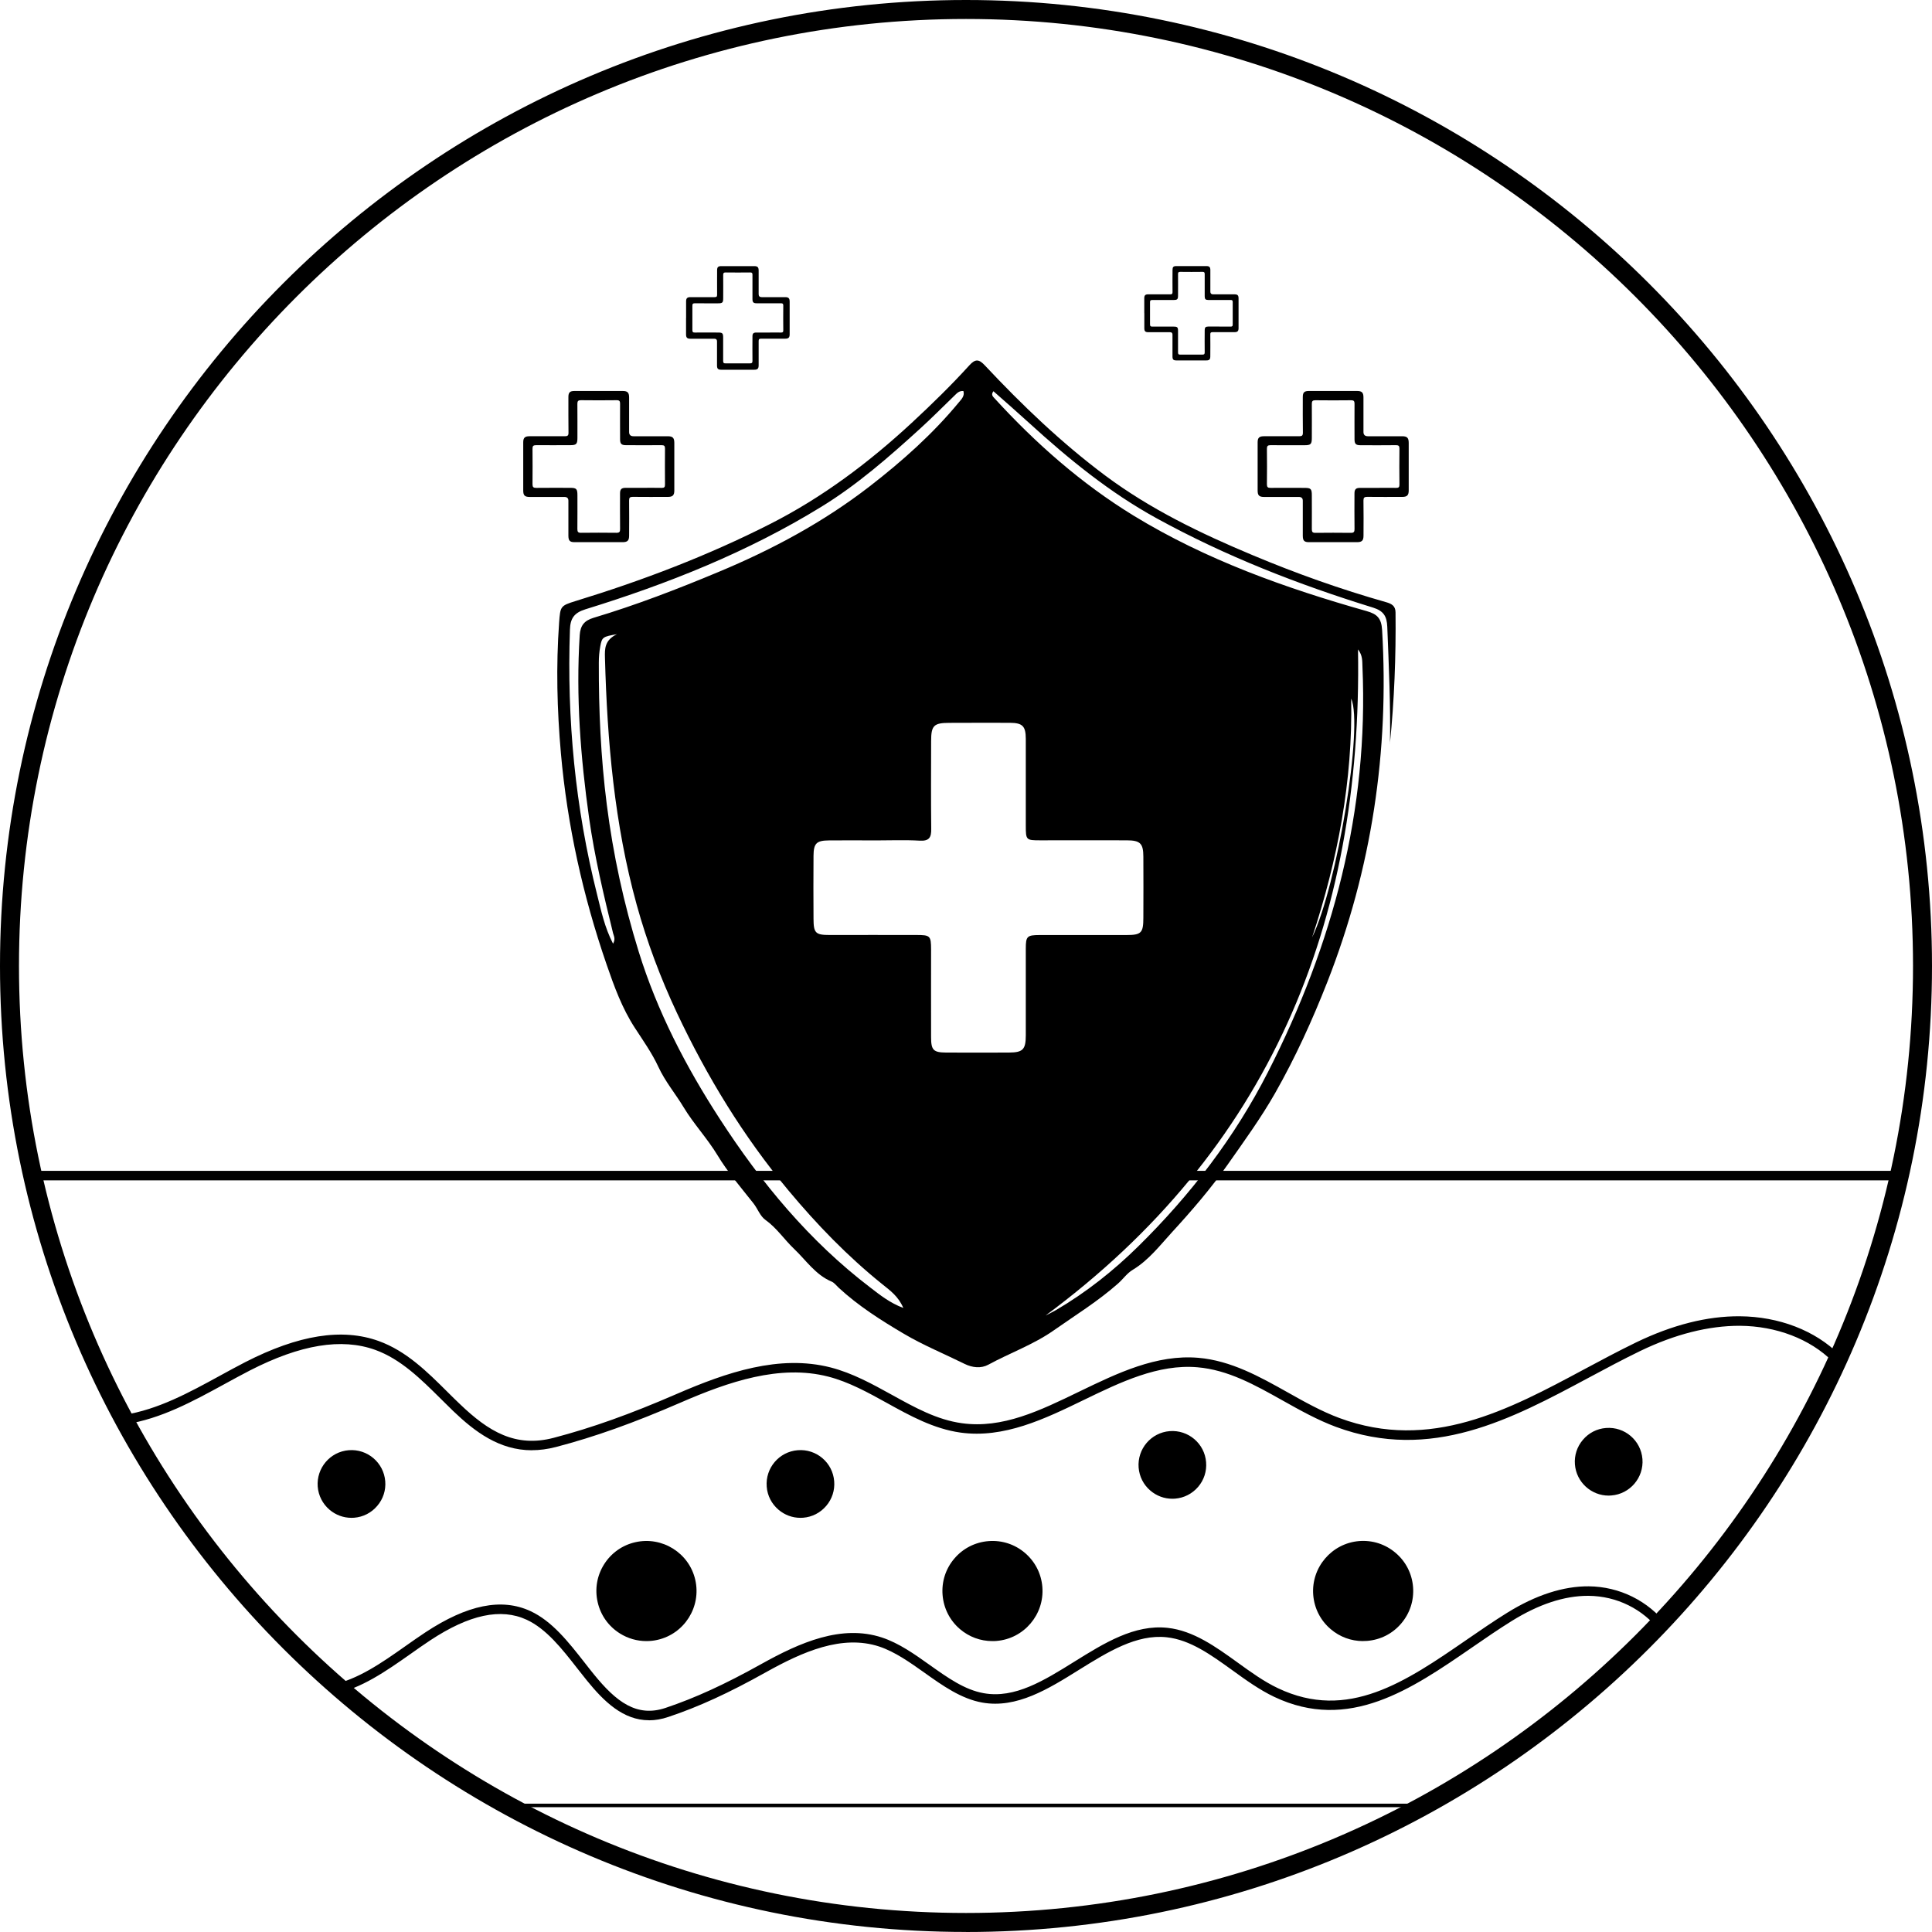
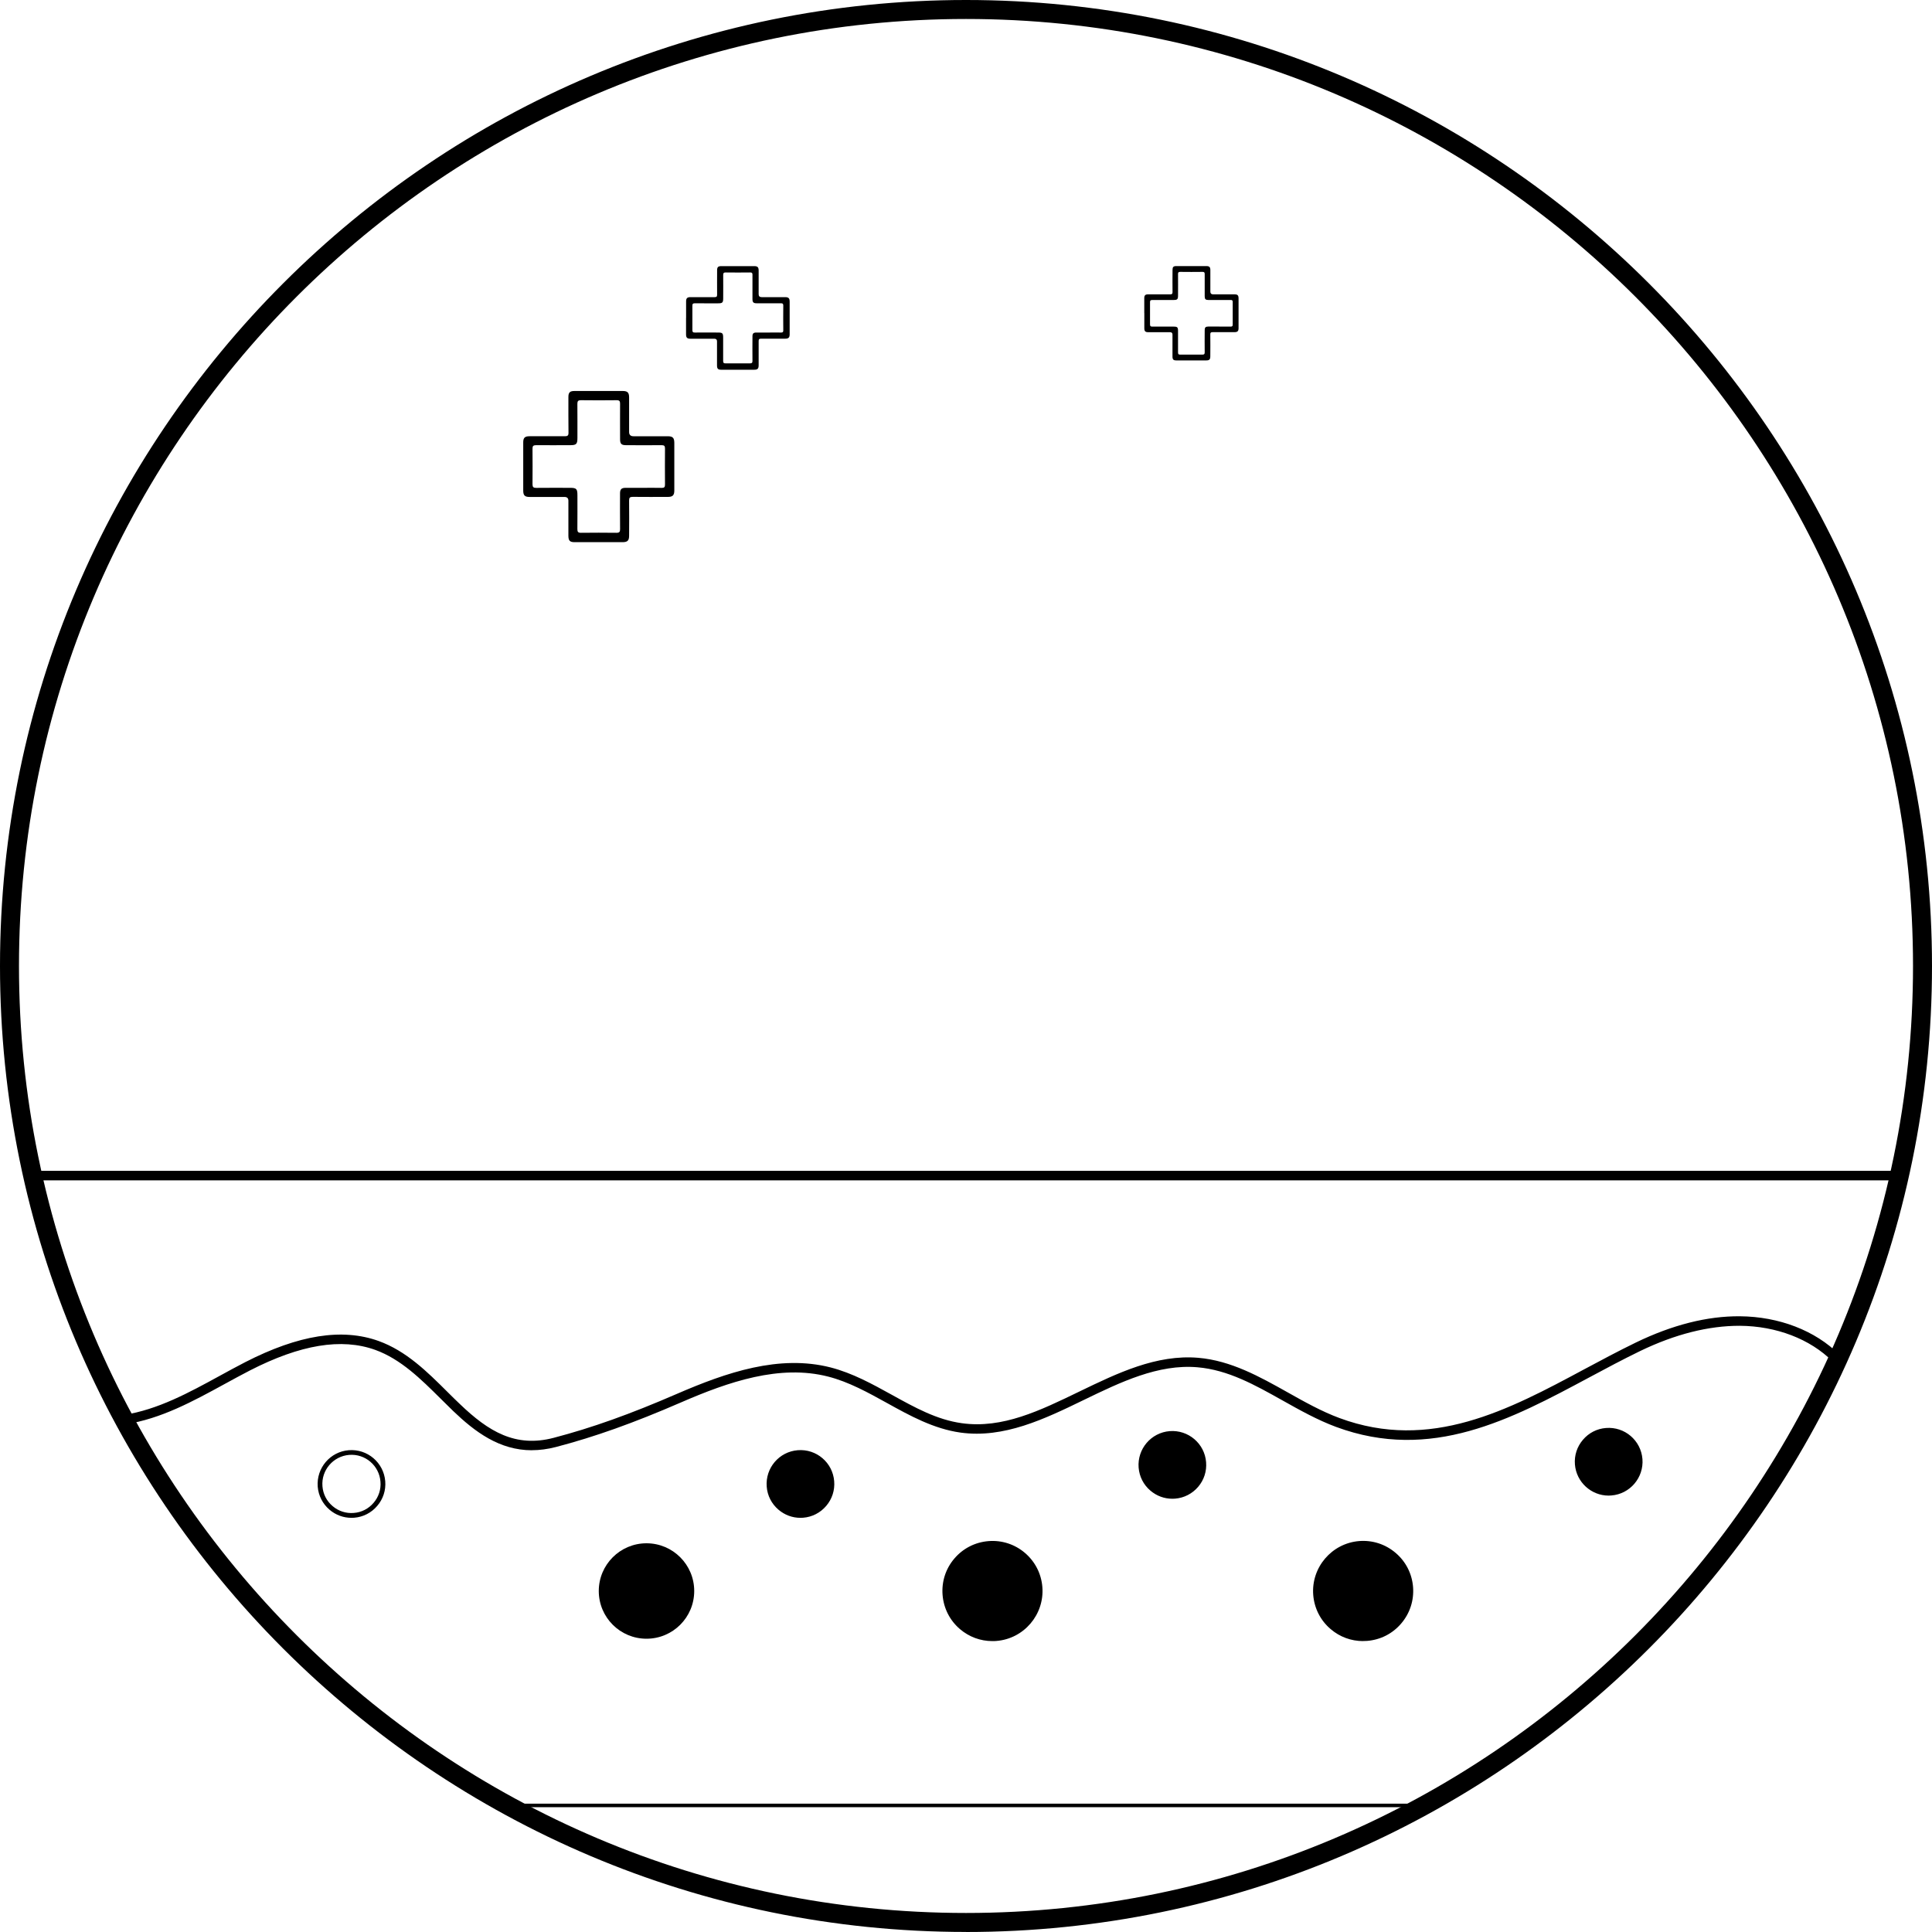
<svg xmlns="http://www.w3.org/2000/svg" fill="none" viewBox="0 0 40 40" height="40" width="40">
-   <path fill="black" d="M20 39.999C8.972 39.999 0 31.027 0 19.999C0 8.972 8.972 0 20 0C31.029 0 40 8.972 40 20C40 31.028 31.028 40 20 40V39.999ZM20 0.393C9.188 0.393 0.393 9.188 0.393 19.999C0.393 30.81 9.189 39.606 20 39.606C30.811 39.606 39.607 30.81 39.607 19.999C39.607 9.188 30.811 0.393 20 0.393Z" />
+   <path fill="black" d="M20 39.999C8.972 39.999 0 31.027 0 19.999C0 8.972 8.972 0 20 0C31.029 0 40 8.972 40 20C40 31.028 31.028 40 20 40V39.999ZM20 0.393C9.188 0.393 0.393 9.188 0.393 19.999C0.393 30.81 9.189 39.606 20 39.606C30.811 39.606 39.607 30.81 39.607 19.999C39.607 9.188 30.811 0.393 20 0.393" />
  <path fill="black" d="M20.548 33.928C21.093 33.928 21.536 33.486 21.536 32.94C21.536 32.395 21.093 31.952 20.548 31.952C20.002 31.952 19.56 32.395 19.56 32.94C19.56 33.486 20.002 33.928 20.548 33.928Z" />
  <path fill="black" d="M20.546 33.977C20.3 33.977 20.065 33.891 19.875 33.729C19.665 33.55 19.537 33.298 19.515 33.022C19.493 32.746 19.579 32.478 19.759 32.268C19.938 32.057 20.19 31.929 20.466 31.907C20.742 31.885 21.01 31.972 21.22 32.151C21.431 32.331 21.559 32.582 21.581 32.858C21.626 33.428 21.199 33.929 20.63 33.974C20.602 33.977 20.573 33.977 20.546 33.977H20.546ZM20.549 32.002C20.524 32.002 20.499 32.003 20.474 32.005C20.224 32.026 19.997 32.141 19.834 32.332C19.672 32.523 19.593 32.766 19.612 33.016C19.633 33.266 19.748 33.493 19.939 33.656C20.13 33.818 20.373 33.897 20.623 33.877C21.139 33.836 21.525 33.383 21.483 32.868C21.463 32.618 21.348 32.391 21.157 32.228C20.985 32.082 20.772 32.004 20.549 32.004V32.002Z" />
  <path fill="black" d="M28.223 33.928C28.769 33.928 29.211 33.486 29.211 32.94C29.211 32.395 28.769 31.952 28.223 31.952C27.678 31.952 27.235 32.395 27.235 32.94C27.235 33.486 27.678 33.928 28.223 33.928Z" />
  <path fill="black" d="M28.221 33.977C27.975 33.977 27.739 33.891 27.55 33.729C27.339 33.55 27.211 33.298 27.189 33.022C27.144 32.453 27.571 31.952 28.14 31.906C28.417 31.884 28.684 31.971 28.895 32.151C29.106 32.33 29.234 32.581 29.256 32.858C29.277 33.134 29.191 33.401 29.011 33.612C28.832 33.823 28.581 33.951 28.304 33.973C28.276 33.975 28.248 33.976 28.22 33.976L28.221 33.977ZM28.148 32.005C27.633 32.047 27.246 32.499 27.288 33.015C27.308 33.265 27.423 33.492 27.614 33.655C27.806 33.817 28.048 33.896 28.298 33.877C28.548 33.856 28.775 33.741 28.938 33.55C29.1 33.359 29.179 33.117 29.16 32.866C29.139 32.617 29.024 32.389 28.833 32.226C28.641 32.064 28.399 31.985 28.149 32.005L28.148 32.005Z" />
  <path fill="black" d="M33.306 30.915C33.666 30.915 33.958 30.623 33.958 30.263C33.958 29.903 33.666 29.611 33.306 29.611C32.945 29.611 32.653 29.903 32.653 30.263C32.653 30.623 32.945 30.915 33.306 30.915Z" />
  <path fill="black" d="M33.306 30.965C32.944 30.965 32.636 30.686 32.607 30.319C32.592 30.133 32.651 29.951 32.773 29.809C32.894 29.666 33.064 29.579 33.25 29.565C33.637 29.534 33.974 29.822 34.005 30.208C34.035 30.593 33.747 30.932 33.362 30.962C33.343 30.964 33.324 30.965 33.306 30.965ZM33.258 29.662C33.097 29.675 32.951 29.75 32.847 29.872C32.742 29.994 32.691 30.151 32.705 30.311C32.731 30.642 33.022 30.89 33.353 30.864C33.685 30.837 33.933 30.546 33.906 30.215C33.88 29.884 33.588 29.636 33.258 29.662Z" />
  <path fill="black" d="M24.273 30.981C24.633 30.981 24.925 30.689 24.925 30.328C24.925 29.968 24.633 29.676 24.273 29.676C23.913 29.676 23.621 29.968 23.621 30.328C23.621 30.689 23.913 30.981 24.273 30.981Z" />
  <path fill="black" d="M24.272 31.03C24.105 31.03 23.946 30.971 23.818 30.862C23.675 30.741 23.589 30.571 23.574 30.385C23.544 29.999 23.831 29.661 24.217 29.63C24.604 29.6 24.941 29.888 24.971 30.273C24.986 30.46 24.928 30.641 24.806 30.784C24.684 30.926 24.515 31.013 24.328 31.028C24.31 31.029 24.29 31.03 24.272 31.03ZM24.225 29.728C23.893 29.754 23.645 30.045 23.672 30.376C23.684 30.537 23.759 30.683 23.881 30.787C24.004 30.892 24.16 30.942 24.32 30.929C24.481 30.917 24.627 30.842 24.731 30.72C24.836 30.597 24.887 30.441 24.873 30.28C24.847 29.948 24.556 29.701 24.225 29.727V29.728Z" />
  <path fill="black" d="M16.573 31.376C16.933 31.376 17.225 31.084 17.225 30.723C17.225 30.363 16.933 30.071 16.573 30.071C16.212 30.071 15.92 30.363 15.92 30.723C15.92 31.084 16.212 31.376 16.573 31.376Z" />
  <path fill="black" d="M16.571 31.425C16.405 31.425 16.246 31.366 16.118 31.257C15.975 31.135 15.888 30.966 15.874 30.78C15.843 30.394 16.131 30.055 16.517 30.025C16.904 29.994 17.241 30.282 17.271 30.668C17.286 30.855 17.227 31.036 17.106 31.178C16.984 31.321 16.815 31.408 16.628 31.423C16.609 31.424 16.59 31.425 16.571 31.425ZM16.525 30.122C16.194 30.149 15.945 30.44 15.972 30.771C15.984 30.932 16.059 31.078 16.182 31.182C16.304 31.287 16.46 31.337 16.62 31.324C16.781 31.312 16.927 31.237 17.032 31.114C17.136 30.992 17.187 30.836 17.174 30.675C17.147 30.343 16.857 30.095 16.525 30.122V30.122Z" />
-   <path fill="black" d="M7.277 31.376C7.637 31.376 7.929 31.084 7.929 30.723C7.929 30.363 7.637 30.071 7.277 30.071C6.916 30.071 6.624 30.363 6.624 30.723C6.624 31.084 6.916 31.376 7.277 31.376Z" />
  <path fill="black" d="M7.276 31.425C7.11 31.425 6.95 31.366 6.822 31.257C6.68 31.135 6.593 30.966 6.578 30.78C6.548 30.394 6.836 30.055 7.221 30.025C7.607 29.994 7.945 30.282 7.976 30.668C7.991 30.855 7.932 31.036 7.81 31.178C7.689 31.321 7.519 31.408 7.333 31.423C7.314 31.424 7.295 31.425 7.276 31.425ZM7.229 30.122C6.897 30.149 6.649 30.44 6.676 30.771C6.688 30.932 6.763 31.078 6.886 31.182C7.008 31.287 7.165 31.337 7.324 31.324C7.485 31.312 7.631 31.237 7.735 31.114C7.84 30.992 7.891 30.836 7.877 30.675C7.851 30.343 7.561 30.095 7.229 30.122V30.122Z" />
  <path fill="black" d="M13.385 33.928C13.931 33.928 14.373 33.486 14.373 32.94C14.373 32.395 13.931 31.952 13.385 31.952C12.839 31.952 12.397 32.395 12.397 32.94C12.397 33.486 12.839 33.928 13.385 33.928Z" />
-   <path fill="black" d="M13.383 33.977C13.19 33.977 13 33.923 12.833 33.818C12.599 33.671 12.435 33.441 12.374 33.171C12.312 32.901 12.359 32.623 12.506 32.389C12.654 32.154 12.883 31.991 13.153 31.93C13.71 31.803 14.268 32.152 14.395 32.709C14.522 33.267 14.172 33.824 13.615 33.951C13.538 33.969 13.46 33.977 13.382 33.977H13.383ZM13.385 32.002C13.316 32.002 13.246 32.01 13.176 32.026C12.932 32.082 12.723 32.229 12.591 32.442C12.457 32.654 12.415 32.905 12.47 33.149C12.527 33.394 12.674 33.602 12.886 33.735C13.099 33.868 13.35 33.911 13.594 33.855C14.098 33.739 14.415 33.235 14.3 32.731C14.2 32.297 13.813 32.002 13.385 32.002V32.002Z" />
  <path fill="black" d="M39.323 24.241H0.694V24.438H39.323V24.241Z" />
  <path fill="black" d="M29.499 37.343H10.5V37.416H29.499V37.343Z" />
-   <path fill="black" d="M28.778 15.402C28.792 14.592 28.754 13.784 28.722 12.975C28.713 12.758 28.645 12.648 28.428 12.58C26.879 12.102 25.375 11.515 23.951 10.733C22.975 10.198 22.123 9.501 21.305 8.755C21.063 8.534 20.816 8.319 20.568 8.1C20.512 8.172 20.558 8.211 20.588 8.244C21.443 9.179 22.387 10.012 23.469 10.675C24.971 11.593 26.613 12.176 28.297 12.653C28.513 12.714 28.6 12.801 28.615 13.043C28.764 15.555 28.4 17.986 27.481 20.331C27.171 21.121 26.82 21.892 26.401 22.63C26.109 23.143 25.762 23.621 25.423 24.104C25.072 24.605 24.673 25.067 24.264 25.513C24.016 25.784 23.782 26.091 23.454 26.289C23.334 26.36 23.253 26.481 23.149 26.573C22.735 26.94 22.268 27.227 21.818 27.543C21.395 27.84 20.911 28.01 20.463 28.254C20.313 28.336 20.133 28.318 19.969 28.237C19.551 28.03 19.116 27.852 18.716 27.616C18.24 27.335 17.771 27.038 17.362 26.659C17.315 26.615 17.273 26.557 17.217 26.534C16.883 26.393 16.688 26.091 16.439 25.855C16.237 25.663 16.083 25.425 15.849 25.258C15.737 25.179 15.689 25.029 15.601 24.916C15.344 24.589 15.066 24.269 14.854 23.916C14.641 23.565 14.361 23.269 14.154 22.925C13.984 22.643 13.77 22.391 13.629 22.084C13.5 21.806 13.316 21.545 13.146 21.284C12.879 20.875 12.716 20.424 12.558 19.966C12.069 18.547 11.746 17.094 11.613 15.597C11.533 14.693 11.511 13.792 11.576 12.888C11.601 12.554 11.601 12.541 11.92 12.443C13.306 12.018 14.655 11.504 15.948 10.847C17.03 10.297 17.989 9.576 18.877 8.754C19.29 8.371 19.692 7.979 20.071 7.562C20.197 7.423 20.272 7.438 20.392 7.567C21.163 8.389 21.975 9.167 22.879 9.843C23.817 10.543 24.862 11.046 25.936 11.495C26.837 11.873 27.756 12.2 28.696 12.467C28.81 12.499 28.891 12.542 28.893 12.677C28.903 13.587 28.868 14.495 28.776 15.403L28.778 15.402ZM18.122 17.4C17.802 17.399 17.481 17.396 17.16 17.4C16.904 17.402 16.845 17.461 16.843 17.718C16.84 18.152 16.84 18.587 16.843 19.021C16.844 19.318 16.884 19.358 17.175 19.358C17.774 19.358 18.372 19.356 18.971 19.358C19.259 19.358 19.276 19.374 19.277 19.657C19.277 20.263 19.275 20.869 19.277 21.474C19.277 21.742 19.326 21.79 19.586 21.792C20.02 21.794 20.455 21.794 20.89 21.792C21.178 21.79 21.237 21.73 21.238 21.436C21.239 20.837 21.237 20.239 21.238 19.64C21.238 19.385 21.264 19.36 21.522 19.359C22.12 19.358 22.719 19.359 23.317 19.359C23.629 19.359 23.672 19.317 23.672 18.998C23.674 18.577 23.674 18.158 23.672 17.737C23.671 17.462 23.608 17.399 23.329 17.398C22.73 17.396 22.132 17.398 21.533 17.398C21.245 17.398 21.238 17.391 21.238 17.095C21.238 16.496 21.239 15.898 21.238 15.299C21.237 15.034 21.172 14.967 20.911 14.965C20.491 14.963 20.071 14.965 19.65 14.966C19.334 14.967 19.278 15.022 19.278 15.341C19.277 15.947 19.273 16.552 19.28 17.158C19.283 17.336 19.241 17.416 19.042 17.405C18.737 17.387 18.429 17.4 18.122 17.4ZM12.775 13.13C12.481 13.181 12.463 13.19 12.428 13.382C12.407 13.493 12.398 13.607 12.398 13.721C12.395 14.703 12.438 15.682 12.563 16.659C12.694 17.692 12.915 18.707 13.223 19.701C13.607 20.941 14.2 22.083 14.904 23.168C15.761 24.49 16.755 25.693 18.016 26.655C18.218 26.81 18.42 26.973 18.702 27.08C18.599 26.837 18.424 26.715 18.268 26.589C17.55 26.012 16.913 25.353 16.325 24.648C15.39 23.527 14.636 22.29 14.015 20.971C13.675 20.248 13.395 19.501 13.182 18.732C12.72 17.06 12.572 15.348 12.525 13.621C12.52 13.433 12.516 13.252 12.776 13.129L12.775 13.13ZM12.693 19.537C12.748 19.44 12.708 19.38 12.693 19.321C12.499 18.533 12.311 17.743 12.197 16.939C12.02 15.683 11.922 14.423 12.002 13.153C12.015 12.947 12.1 12.848 12.289 12.791C13.17 12.527 14.026 12.197 14.875 11.842C15.991 11.377 17.048 10.81 18.006 10.069C18.677 9.549 19.31 8.987 19.852 8.33C19.906 8.265 19.977 8.197 19.946 8.096C19.856 8.089 19.814 8.14 19.768 8.184C19.527 8.416 19.292 8.655 19.045 8.879C18.402 9.464 17.747 10.037 17.004 10.493C15.477 11.432 13.826 12.088 12.12 12.615C11.883 12.688 11.807 12.808 11.8 13.036C11.735 14.89 11.909 16.72 12.362 18.52C12.446 18.855 12.517 19.198 12.692 19.537H12.693ZM28.116 13.444C28.214 19.138 26.261 23.824 21.648 27.236C21.701 27.209 21.784 27.17 21.863 27.124C22.486 26.759 23.052 26.311 23.564 25.807C24.646 24.742 25.565 23.546 26.255 22.19C27.596 19.555 28.338 16.776 28.208 13.798C28.203 13.687 28.214 13.572 28.116 13.445V13.444ZM27.166 19.407C27.685 18.341 28.229 15.021 27.975 14.465C28.008 16.162 27.696 17.801 27.166 19.407Z" />
-   <path fill="black" d="M26.038 9.656C26.038 9.49 26.038 9.323 26.038 9.157C26.038 9.064 26.072 9.032 26.166 9.032C26.41 9.032 26.655 9.03 26.899 9.032C26.955 9.032 26.975 9.018 26.975 8.959C26.971 8.712 26.973 8.467 26.973 8.22C26.973 8.125 27.003 8.095 27.099 8.095C27.432 8.095 27.764 8.095 28.097 8.095C28.197 8.095 28.229 8.128 28.229 8.229C28.229 8.467 28.229 8.706 28.229 8.944C28.229 9.002 28.26 9.032 28.32 9.032C28.556 9.032 28.793 9.032 29.029 9.032C29.133 9.032 29.165 9.064 29.166 9.169C29.166 9.497 29.166 9.826 29.166 10.155C29.166 10.254 29.131 10.288 29.032 10.288C28.789 10.288 28.547 10.29 28.304 10.287C28.247 10.287 28.229 10.304 28.229 10.362C28.233 10.605 28.231 10.847 28.23 11.089C28.23 11.191 28.198 11.224 28.098 11.225C27.766 11.226 27.433 11.225 27.101 11.225C27.003 11.225 26.974 11.194 26.973 11.094C26.973 10.851 26.973 10.609 26.973 10.367C26.973 10.315 26.946 10.289 26.893 10.289C26.652 10.289 26.412 10.289 26.172 10.289C26.07 10.289 26.038 10.257 26.038 10.156C26.038 9.99 26.038 9.824 26.038 9.657V9.656ZM28.527 10.101C28.653 10.101 28.78 10.098 28.905 10.101C28.958 10.103 28.975 10.084 28.974 10.032C28.971 9.784 28.971 9.535 28.974 9.287C28.974 9.235 28.958 9.217 28.905 9.217C28.659 9.22 28.412 9.219 28.166 9.218C28.073 9.218 28.044 9.19 28.044 9.097C28.044 8.851 28.042 8.604 28.044 8.358C28.044 8.307 28.03 8.287 27.977 8.287C27.728 8.29 27.48 8.29 27.231 8.287C27.176 8.287 27.16 8.306 27.16 8.361C27.162 8.595 27.16 8.829 27.16 9.064C27.16 9.196 27.139 9.218 27.008 9.218C26.774 9.218 26.539 9.22 26.305 9.217C26.247 9.217 26.229 9.235 26.23 9.293C26.233 9.537 26.233 9.782 26.23 10.027C26.23 10.084 26.248 10.102 26.306 10.101C26.54 10.098 26.775 10.101 27.009 10.101C27.14 10.101 27.16 10.122 27.16 10.255C27.16 10.489 27.162 10.724 27.16 10.958C27.16 11.013 27.176 11.032 27.231 11.032C27.478 11.029 27.724 11.029 27.97 11.032C28.03 11.032 28.044 11.011 28.044 10.954C28.041 10.708 28.042 10.461 28.043 10.215C28.043 10.13 28.073 10.101 28.159 10.101C28.282 10.101 28.403 10.101 28.526 10.101H28.527Z" />
  <path fill="black" d="M10.833 9.656C10.833 9.49 10.833 9.323 10.833 9.157C10.833 9.064 10.867 9.032 10.961 9.032C11.206 9.032 11.45 9.03 11.694 9.032C11.75 9.032 11.771 9.018 11.77 8.959C11.767 8.712 11.768 8.467 11.768 8.22C11.768 8.125 11.799 8.095 11.895 8.095C12.227 8.095 12.559 8.095 12.892 8.095C12.993 8.095 13.025 8.128 13.025 8.229C13.025 8.467 13.025 8.706 13.025 8.944C13.025 9.002 13.055 9.032 13.115 9.032C13.351 9.032 13.588 9.032 13.824 9.032C13.928 9.032 13.96 9.064 13.961 9.169C13.961 9.497 13.961 9.826 13.961 10.155C13.961 10.254 13.927 10.288 13.827 10.288C13.584 10.288 13.342 10.29 13.1 10.287C13.042 10.287 13.024 10.304 13.025 10.362C13.028 10.605 13.026 10.847 13.025 11.089C13.025 11.191 12.993 11.224 12.893 11.225C12.561 11.226 12.229 11.225 11.896 11.225C11.798 11.225 11.769 11.194 11.768 11.094C11.768 10.851 11.768 10.609 11.768 10.367C11.768 10.315 11.741 10.289 11.688 10.289C11.447 10.289 11.207 10.289 10.967 10.289C10.865 10.289 10.833 10.257 10.833 10.156C10.833 9.99 10.833 9.824 10.833 9.657V9.656ZM13.321 10.1C13.447 10.1 13.574 10.098 13.7 10.101C13.753 10.102 13.769 10.084 13.768 10.031C13.766 9.783 13.766 9.534 13.768 9.286C13.768 9.234 13.753 9.217 13.7 9.217C13.453 9.219 13.206 9.218 12.961 9.217C12.867 9.217 12.838 9.189 12.838 9.096C12.838 8.85 12.836 8.603 12.838 8.357C12.838 8.307 12.825 8.286 12.771 8.286C12.523 8.289 12.274 8.289 12.026 8.286C11.97 8.286 11.954 8.305 11.954 8.36C11.956 8.594 11.955 8.829 11.955 9.063C11.955 9.195 11.933 9.217 11.803 9.217C11.569 9.217 11.334 9.219 11.1 9.217C11.041 9.217 11.024 9.234 11.025 9.292C11.027 9.536 11.027 9.781 11.025 10.026C11.025 10.084 11.043 10.101 11.1 10.101C11.334 10.098 11.569 10.1 11.803 10.1C11.934 10.1 11.955 10.121 11.955 10.254C11.955 10.489 11.956 10.723 11.954 10.957C11.954 11.012 11.97 11.031 12.026 11.031C12.272 11.028 12.519 11.028 12.765 11.031C12.824 11.031 12.839 11.01 12.838 10.954C12.836 10.707 12.836 10.46 12.837 10.215C12.837 10.129 12.867 10.1 12.954 10.1C13.076 10.1 13.198 10.1 13.32 10.1H13.321Z" />
  <path fill="black" d="M23.691 6.485C23.691 6.381 23.691 6.277 23.691 6.173C23.691 6.115 23.712 6.094 23.771 6.094C23.923 6.094 24.076 6.094 24.228 6.094C24.263 6.094 24.276 6.086 24.276 6.048C24.274 5.895 24.275 5.741 24.276 5.587C24.276 5.528 24.294 5.509 24.354 5.509C24.562 5.509 24.769 5.509 24.976 5.509C25.039 5.509 25.059 5.529 25.059 5.593C25.059 5.742 25.059 5.89 25.059 6.039C25.059 6.075 25.078 6.094 25.115 6.094C25.263 6.094 25.41 6.094 25.558 6.094C25.622 6.094 25.643 6.113 25.643 6.179C25.643 6.384 25.643 6.588 25.643 6.794C25.643 6.856 25.621 6.877 25.558 6.877C25.407 6.877 25.256 6.878 25.105 6.877C25.069 6.877 25.057 6.887 25.058 6.924C25.06 7.075 25.059 7.226 25.058 7.377C25.058 7.441 25.039 7.462 24.976 7.462C24.769 7.462 24.561 7.462 24.354 7.462C24.293 7.462 24.275 7.442 24.275 7.38C24.275 7.228 24.275 7.078 24.275 6.926C24.275 6.894 24.258 6.878 24.225 6.878C24.075 6.878 23.925 6.878 23.775 6.878C23.712 6.878 23.692 6.858 23.692 6.795C23.692 6.691 23.692 6.588 23.692 6.484L23.691 6.485ZM25.243 6.762C25.322 6.762 25.401 6.76 25.48 6.762C25.513 6.762 25.522 6.751 25.522 6.719C25.521 6.563 25.521 6.409 25.522 6.254C25.522 6.222 25.513 6.21 25.48 6.211C25.326 6.212 25.172 6.211 25.018 6.211C24.96 6.211 24.942 6.193 24.942 6.135C24.942 5.981 24.941 5.828 24.942 5.674C24.942 5.642 24.933 5.629 24.9 5.629C24.744 5.631 24.59 5.631 24.435 5.629C24.399 5.629 24.389 5.641 24.39 5.675C24.392 5.821 24.39 5.968 24.39 6.114C24.39 6.197 24.377 6.211 24.295 6.211C24.149 6.211 24.002 6.211 23.856 6.211C23.82 6.211 23.809 6.222 23.81 6.258C23.811 6.41 23.811 6.563 23.81 6.715C23.81 6.751 23.82 6.762 23.857 6.762C24.003 6.76 24.15 6.762 24.296 6.762C24.378 6.762 24.39 6.775 24.39 6.858C24.39 7.004 24.391 7.151 24.39 7.297C24.39 7.331 24.4 7.343 24.435 7.342C24.588 7.341 24.742 7.341 24.896 7.342C24.933 7.342 24.942 7.329 24.942 7.294C24.94 7.14 24.941 6.986 24.942 6.833C24.942 6.78 24.961 6.761 25.014 6.761C25.091 6.761 25.167 6.761 25.243 6.761V6.762Z" />
  <path fill="black" d="M14.205 6.581C14.205 6.467 14.205 6.353 14.205 6.239C14.205 6.175 14.229 6.152 14.293 6.152C14.46 6.152 14.627 6.151 14.795 6.152C14.833 6.152 14.847 6.143 14.847 6.102C14.845 5.934 14.847 5.764 14.847 5.596C14.847 5.531 14.867 5.51 14.933 5.51C15.161 5.51 15.389 5.51 15.617 5.51C15.685 5.51 15.707 5.533 15.707 5.602C15.707 5.765 15.707 5.929 15.707 6.092C15.707 6.132 15.728 6.152 15.769 6.152C15.931 6.152 16.093 6.152 16.255 6.152C16.326 6.152 16.349 6.174 16.349 6.246C16.349 6.471 16.349 6.696 16.349 6.921C16.349 6.989 16.325 7.012 16.257 7.012C16.09 7.012 15.924 7.014 15.758 7.012C15.718 7.012 15.706 7.024 15.707 7.064C15.708 7.23 15.707 7.396 15.707 7.562C15.707 7.632 15.685 7.655 15.616 7.655C15.388 7.655 15.16 7.655 14.932 7.655C14.865 7.655 14.845 7.634 14.845 7.565C14.845 7.399 14.845 7.233 14.845 7.067C14.845 7.031 14.827 7.013 14.79 7.013C14.625 7.013 14.46 7.013 14.296 7.013C14.226 7.013 14.204 6.991 14.204 6.922C14.204 6.808 14.204 6.694 14.204 6.581H14.205ZM15.91 6.885C15.997 6.885 16.084 6.883 16.17 6.885C16.207 6.886 16.218 6.873 16.217 6.837C16.215 6.667 16.215 6.497 16.217 6.326C16.217 6.291 16.207 6.279 16.17 6.279C16.002 6.28 15.832 6.279 15.664 6.279C15.6 6.279 15.58 6.259 15.579 6.196C15.579 6.027 15.579 5.858 15.579 5.689C15.579 5.654 15.57 5.64 15.533 5.641C15.363 5.643 15.193 5.643 15.022 5.641C14.984 5.641 14.973 5.654 14.973 5.692C14.975 5.853 14.973 6.013 14.973 6.174C14.973 6.265 14.958 6.28 14.868 6.28C14.708 6.28 14.547 6.281 14.386 6.279C14.347 6.279 14.334 6.292 14.335 6.331C14.336 6.499 14.336 6.666 14.335 6.833C14.335 6.873 14.347 6.886 14.386 6.885C14.547 6.883 14.708 6.884 14.868 6.885C14.958 6.885 14.972 6.899 14.972 6.991C14.972 7.152 14.973 7.313 14.972 7.473C14.972 7.511 14.983 7.524 15.021 7.523C15.19 7.522 15.359 7.522 15.528 7.523C15.569 7.523 15.579 7.509 15.579 7.47C15.577 7.302 15.578 7.132 15.579 6.964C15.579 6.905 15.599 6.885 15.658 6.885C15.742 6.885 15.826 6.885 15.909 6.885H15.91Z" />
  <path fill="black" d="M11.011 30.026C10.339 30.026 9.831 29.643 9.381 29.212C9.294 29.128 9.207 29.042 9.12 28.955C8.716 28.554 8.298 28.139 7.769 27.948C7.071 27.697 6.221 27.837 5.172 28.375C4.994 28.467 4.814 28.565 4.639 28.661C3.998 29.011 3.336 29.374 2.597 29.488L2.566 29.294C3.27 29.185 3.916 28.831 4.542 28.489C4.717 28.393 4.898 28.294 5.079 28.201C6.182 27.636 7.085 27.493 7.839 27.764C8.411 27.97 8.845 28.401 9.264 28.818C9.35 28.904 9.436 28.989 9.523 29.071C10.116 29.64 10.673 29.975 11.462 29.769C12.256 29.561 13.043 29.28 14.016 28.858C15.04 28.414 16.135 28.039 17.199 28.312C17.65 28.428 18.062 28.656 18.461 28.876C18.942 29.142 19.397 29.395 19.915 29.466C20.755 29.583 21.531 29.206 22.352 28.808C23.134 28.43 23.942 28.038 24.811 28.112C25.487 28.17 26.083 28.504 26.659 28.827C27.004 29.021 27.362 29.222 27.732 29.359C29.615 30.057 31.236 29.189 32.803 28.348C33.151 28.162 33.511 27.969 33.868 27.796C34.623 27.43 35.346 27.247 36.02 27.252C36.831 27.258 37.583 27.547 38.083 28.048L37.939 28.185C37.476 27.722 36.776 27.454 36.019 27.449C35.376 27.448 34.683 27.621 33.957 27.972C33.604 28.143 33.245 28.335 32.9 28.52C31.292 29.382 29.631 30.272 27.66 29.542C27.275 29.399 26.911 29.195 26.558 28.997C25.975 28.67 25.425 28.362 24.792 28.308C23.98 28.238 23.197 28.617 22.44 28.984C21.628 29.378 20.786 29.785 19.885 29.66C19.33 29.582 18.837 29.31 18.361 29.046C17.974 28.832 17.573 28.61 17.147 28.501C16.144 28.244 15.088 28.606 14.096 29.037C13.114 29.463 12.318 29.747 11.513 29.958C11.336 30.004 11.169 30.025 11.011 30.025V30.026Z" />
-   <path fill="black" d="M13.437 35.616C12.904 35.616 12.506 35.23 12.152 34.794C12.084 34.71 12.016 34.624 11.949 34.538C11.636 34.137 11.312 33.724 10.904 33.535C10.37 33.288 9.718 33.427 8.91 33.96C8.772 34.051 8.631 34.15 8.496 34.246C7.995 34.598 7.478 34.961 6.898 35.077L6.863 34.884C7.405 34.776 7.906 34.425 8.39 34.084C8.527 33.987 8.668 33.888 8.809 33.795C9.675 33.224 10.386 33.08 10.982 33.356C11.431 33.564 11.769 33.996 12.097 34.414C12.164 34.5 12.23 34.585 12.298 34.668C12.754 35.229 13.18 35.562 13.78 35.36C14.396 35.153 15.007 34.873 15.762 34.452C16.565 34.004 17.423 33.628 18.26 33.903C18.614 34.02 18.936 34.249 19.248 34.471C19.62 34.735 19.971 34.986 20.368 35.056C21.011 35.17 21.611 34.797 22.245 34.402C22.857 34.021 23.489 33.627 24.175 33.703C24.709 33.761 25.174 34.097 25.625 34.422C25.893 34.616 26.17 34.816 26.456 34.951C27.907 35.643 29.106 34.817 30.375 33.943C30.645 33.757 30.925 33.564 31.204 33.391C31.796 33.023 32.368 32.839 32.893 32.843C33.531 32.849 34.123 33.142 34.514 33.646L34.367 33.769C34.011 33.311 33.473 33.045 32.891 33.04C32.885 33.04 32.879 33.04 32.873 33.04C32.384 33.04 31.856 33.215 31.302 33.559C31.027 33.73 30.749 33.921 30.48 34.107C29.224 34.972 27.925 35.867 26.378 35.13C26.077 34.986 25.792 34.782 25.518 34.583C25.067 34.258 24.641 33.951 24.156 33.898C23.533 33.829 22.929 34.206 22.343 34.57C21.707 34.967 21.05 35.377 20.337 35.25C19.899 35.172 19.514 34.898 19.142 34.633C18.842 34.42 18.531 34.199 18.204 34.09C17.433 33.837 16.618 34.197 15.852 34.625C15.088 35.052 14.467 35.337 13.839 35.547C13.697 35.595 13.565 35.617 13.439 35.617L13.437 35.616Z" />
</svg>